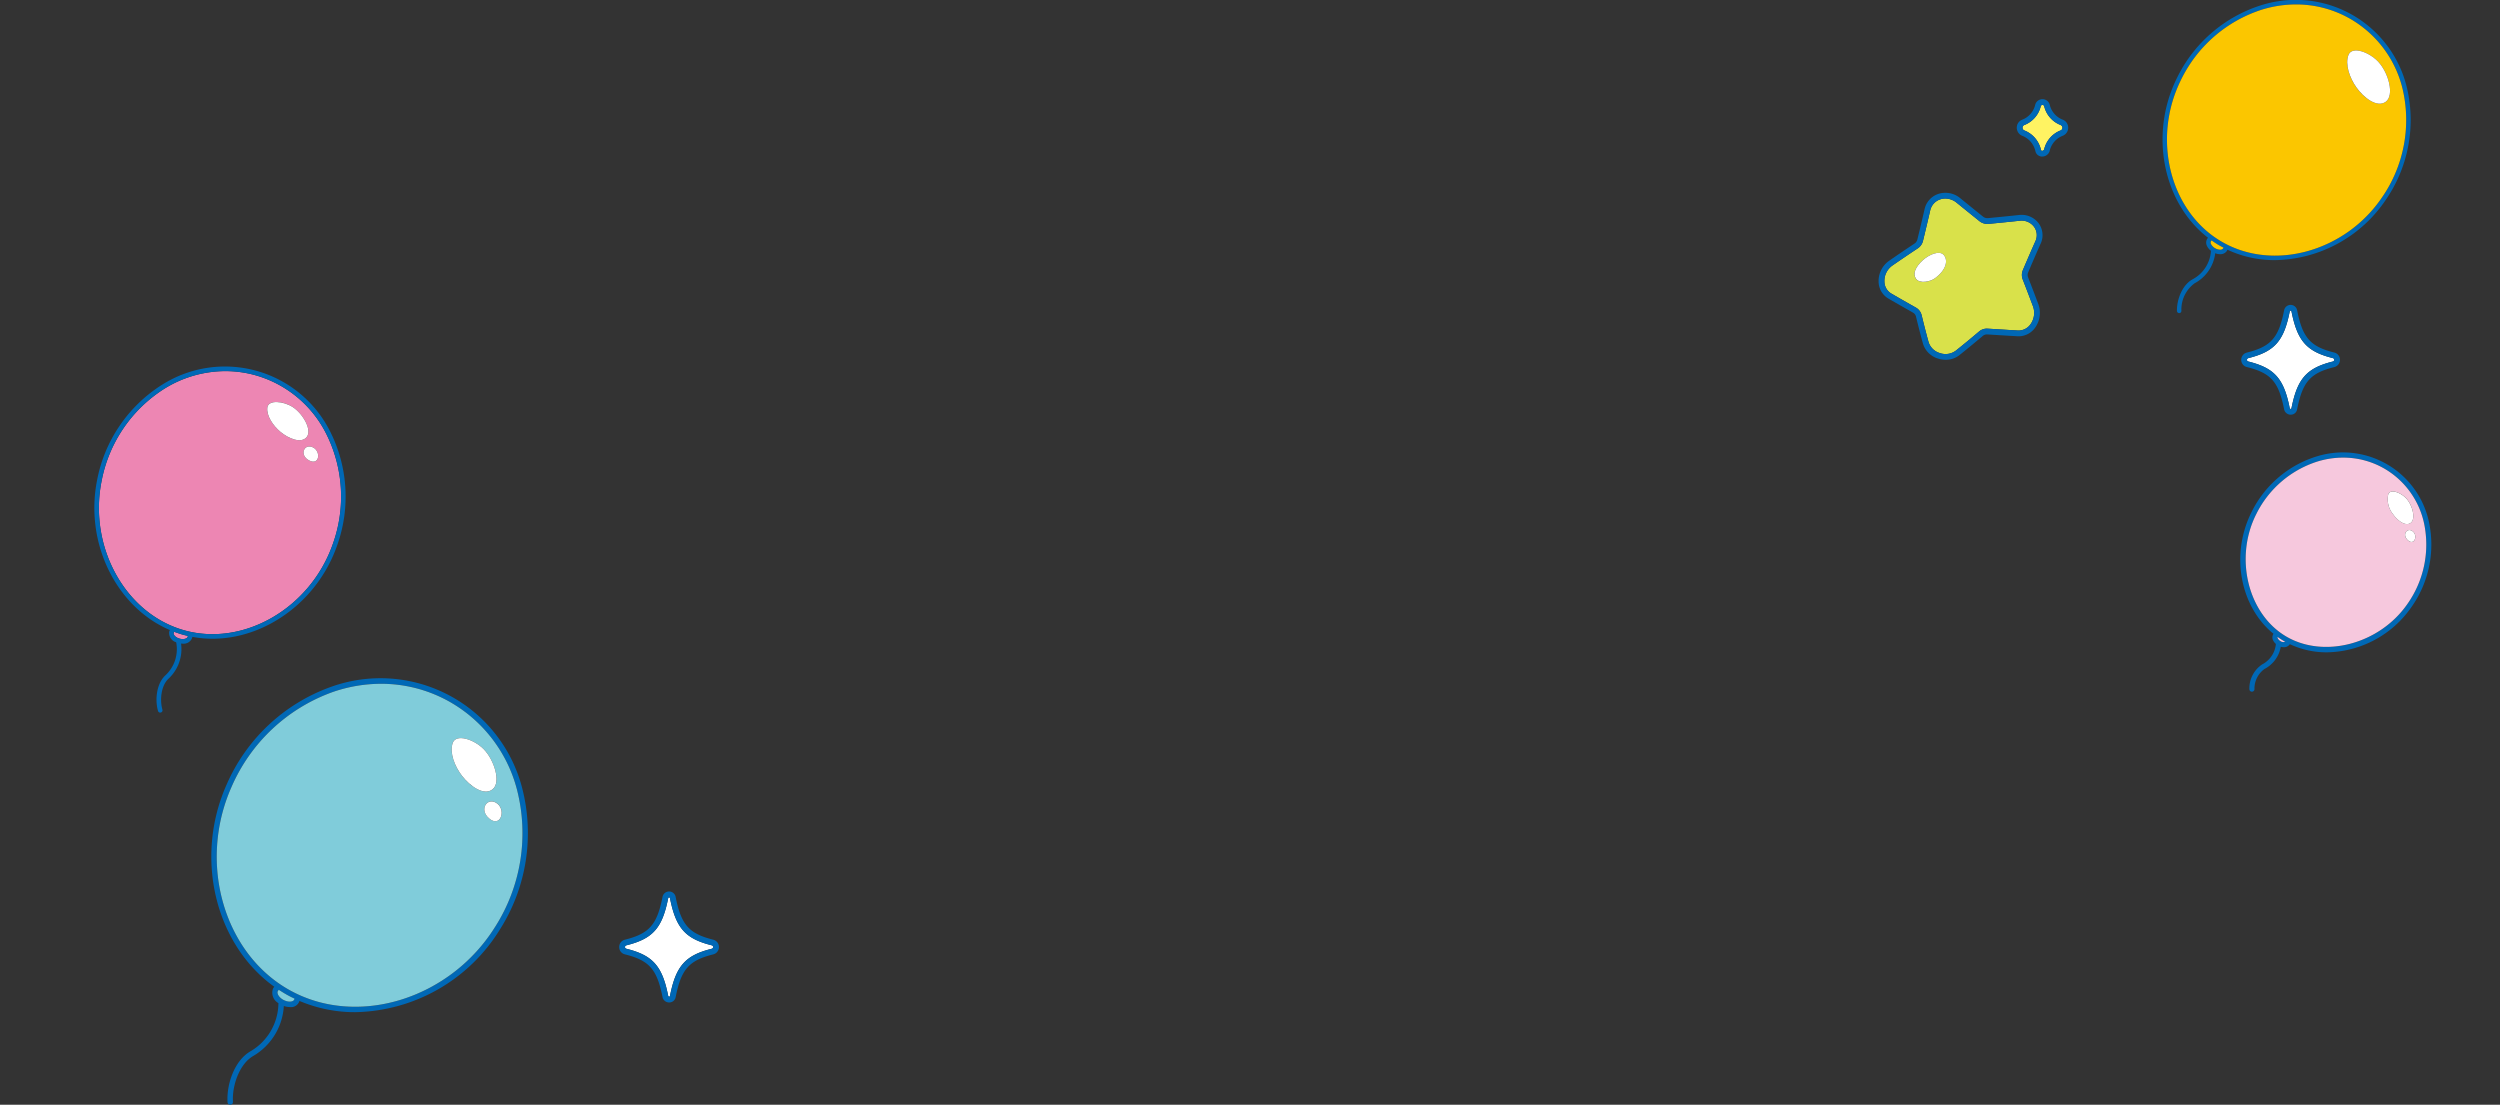
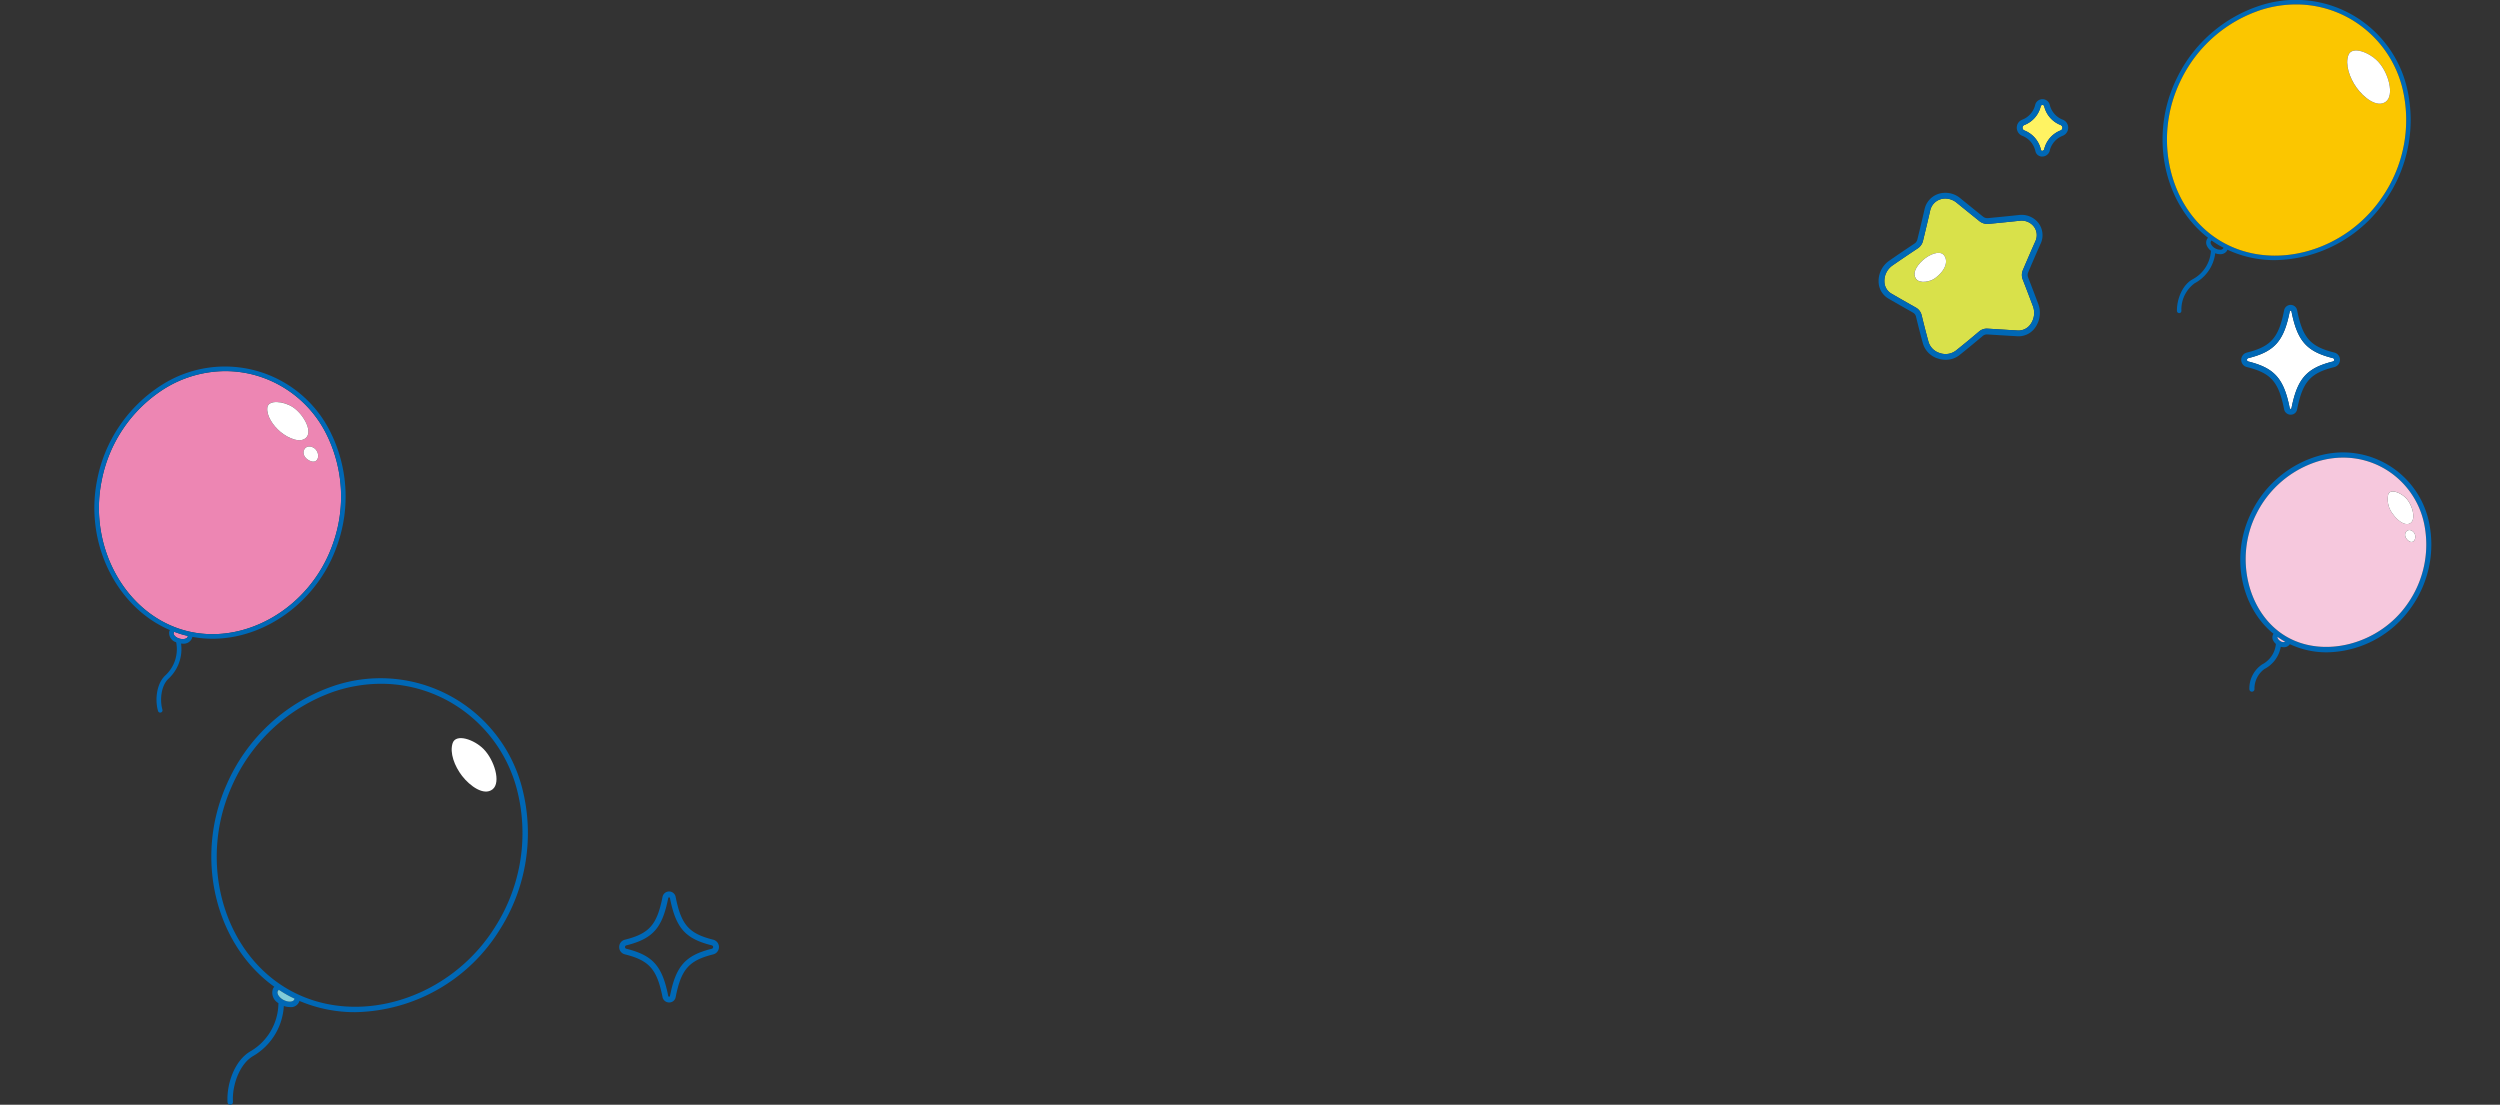
<svg xmlns="http://www.w3.org/2000/svg" width="375" height="165.711" viewBox="0 0 375 165.711">
  <rect x="0" y="0" width="375" height="165.711" fill="#333333" stroke="none" />
  <defs>
    <clipPath id="clip-path">
      <rect id="長方形_4111" data-name="長方形 4111" width="375" height="165.711" transform="translate(72 5666.841)" fill="#fff" />
    </clipPath>
    <clipPath id="clip-path-2">
      <rect id="長方形_3215" data-name="長方形 3215" width="37.687" height="51.92" fill="none" />
    </clipPath>
    <clipPath id="clip-path-3">
      <rect id="長方形_3218" data-name="長方形 3218" width="47.508" height="63.958" fill="none" />
    </clipPath>
    <clipPath id="clip-path-4">
      <rect id="長方形_3223" data-name="長方形 3223" width="14.964" height="16.637" fill="none" />
    </clipPath>
    <clipPath id="clip-path-5">
      <rect id="長方形_3216" data-name="長方形 3216" width="37.232" height="46.969" fill="none" />
    </clipPath>
    <clipPath id="clip-path-6">
      <rect id="長方形_3217" data-name="長方形 3217" width="28.681" height="35.878" fill="none" />
    </clipPath>
    <clipPath id="clip-path-7">
      <rect id="長方形_3037" data-name="長方形 3037" width="24.581" height="25.052" fill="none" />
    </clipPath>
    <clipPath id="clip-path-8">
      <rect id="長方形_3223-2" data-name="長方形 3223" width="14.814" height="16.471" fill="none" />
    </clipPath>
    <clipPath id="clip-path-9">
      <rect id="長方形_3224" data-name="長方形 3224" width="7.715" height="8.608" fill="none" />
    </clipPath>
  </defs>
  <g id="top_ticket_att_back02_sp" transform="translate(-72 -5666.841)" clip-path="url(#clip-path)">
    <g id="グループ_19076" data-name="グループ 19076" transform="translate(72 -13.894)">
      <g id="グループ_17887" data-name="グループ 17887" transform="translate(14.153 5735.713)">
        <g id="グループ_16772" data-name="グループ 16772" clip-path="url(#clip-path-2)">
          <path id="パス_15355" data-name="パス 15355" d="M38.634,122.788a.757.757,0,0,1-.016.126c-.075.273-.593.456-1.214.287s-.971-.594-.9-.867a.771.771,0,0,1,.072-.163c.46.173.927.331,1.406.463.215.059.432.1.648.154" transform="translate(-24.611 -82.383)" fill="#ed86b3" />
          <path id="パス_15356" data-name="パス 15356" d="M14.981,41.013c8.881,2.444,18.838-3.356,22.2-12.927a21.023,21.023,0,0,0-1.02-16.66A17.083,17.083,0,0,0,25.515,2.718a16.785,16.785,0,0,0-4.458-.6,17.4,17.4,0,0,0-9.139,2.644,21.021,21.021,0,0,0-9.4,13.794C.51,28.494,6.1,38.57,14.981,41.013M34.249,13.572c1.18.608.943,2.754-.6,1.946s-.753-2.633.6-1.946M27.37,7.6c.132-1.238,2.431-.988,3.8-.1,1.528.987,2.956,3.451,2.112,4.5s-2.774.194-3.927-.764S27.243,8.815,27.37,7.6" transform="translate(-1.423 -1.426)" fill="#ed86b3" />
          <path id="パス_15357" data-name="パス 15357" d="M11.329,39.531a1.332,1.332,0,0,0-.1.237,1.46,1.46,0,0,0,1.043,1.595,5.345,5.345,0,0,1-1.632,4.975C9.3,47.6,9.079,50.028,9.551,51.671a.344.344,0,0,0,.661-.19c-.421-1.467-.2-3.606.9-4.642a6.069,6.069,0,0,0,1.894-5.285,2.355,2.355,0,0,0,.25.017,1.356,1.356,0,0,0,1.41-.857,1.209,1.209,0,0,0,.03-.164,16.477,16.477,0,0,0,3.019.284c7.92,0,15.748-5.576,18.683-13.944a21.709,21.709,0,0,0-1.06-17.207A17.648,17.648,0,0,0,10.135,2.747,21.714,21.714,0,0,0,.422,16.991c-1.921,9.5,2.893,19.127,10.907,22.54m.64.257c.46.173.928.332,1.407.463.215.059.432.1.648.154a.766.766,0,0,1-.016.126c-.075.272-.593.456-1.214.286s-.971-.594-.9-.867a.814.814,0,0,1,.072-.163M1.1,17.127A21.021,21.021,0,0,1,10.5,3.333,17.4,17.4,0,0,1,19.634.689a16.785,16.785,0,0,1,4.458.6A17.084,17.084,0,0,1,34.733,10a21.023,21.023,0,0,1,1.02,16.66c-3.358,9.57-13.315,15.37-22.2,12.927S-.913,27.069,1.1,17.127" transform="translate(0 0)" fill="#0068b6" />
          <path id="パス_15358" data-name="パス 15358" d="M83.446,17.1c1.528.987,2.956,3.451,2.112,4.5s-2.774.194-3.927-.764-2.11-2.415-1.983-3.632c.132-1.238,2.431-.988,3.8-.1" transform="translate(-53.701 -11.026)" fill="#fff" />
          <path id="パス_15359" data-name="パス 15359" d="M97.8,36.983c1.18.608.943,2.754-.6,1.946s-.753-2.633.6-1.946" transform="translate(-64.976 -24.837)" fill="#fff" />
        </g>
      </g>
      <g id="グループ_17888" data-name="グループ 17888" transform="translate(31.699 5782.488)">
        <g id="グループ_16778" data-name="グループ 16778" clip-path="url(#clip-path-3)">
          <path id="パス_15369" data-name="パス 15369" d="M2.431,63.575a.407.407,0,0,0,.406.383h.025a.407.407,0,0,0,.382-.431c-.145-2.411.941-5.639,3.01-6.865a9.292,9.292,0,0,0,4.621-7.518,2.673,2.673,0,0,0,.886.165,1.338,1.338,0,0,0,1.461-.922,21.164,21.164,0,0,0,8.352,1.686,26.05,26.05,0,0,0,21.7-12.384,27,27,0,0,0,3.368-21.171A21.939,21.939,0,0,0,17.931,1.283,27,27,0,0,0,2.29,15.943C-2.616,26.964.631,39.955,9.446,46.26a1.671,1.671,0,0,0-.192.276h0a1.79,1.79,0,0,0,.81,2.179A8.434,8.434,0,0,1,5.838,55.96c-2.425,1.437-3.565,5-3.407,7.614m8.4-15.332c-.719-.382-1.032-1-.862-1.325a1.109,1.109,0,0,1,.147-.2c.516.338,1.045.66,1.6.952.251.133.506.251.761.372a.958.958,0,0,1-.061.167c-.17.32-.861.41-1.58.029M42.584,37.257c-6.676,10.724-20.352,15.076-30.487,9.7S-2.1,27.815,3.034,16.273A26.18,26.18,0,0,1,18.2,2.053,22.255,22.255,0,0,1,25.46.814a20.868,20.868,0,0,1,9.82,2.443A21.276,21.276,0,0,1,45.858,16.728a26.182,26.182,0,0,1-3.273,20.528" transform="translate(0 0)" fill="#0068b6" />
          <path id="パス_15370" data-name="パス 15370" d="M26.66,122.714c-.719-.382-1.032-1-.862-1.324a1.078,1.078,0,0,1,.147-.2c.516.338,1.045.66,1.6.952.251.133.507.251.761.372a.958.958,0,0,1-.061.167c-.17.32-.861.41-1.58.029" transform="translate(-15.824 -74.471)" fill="#80ccda" />
-           <path id="パス_15371" data-name="パス 15371" d="M43.877,38.555A26.18,26.18,0,0,0,47.15,18.027,21.275,21.275,0,0,0,36.573,4.556a20.87,20.87,0,0,0-9.821-2.443A22.265,22.265,0,0,0,19.49,3.352,26.181,26.181,0,0,0,4.326,17.572C-.809,29.114,3.256,42.878,13.389,48.254s23.811,1.026,30.487-9.7m-.394-20.61c-1.3,1.037-3.422-.515-4.563-1.992s-1.909-3.5-1.425-4.947c.5-1.468,3.22-.542,4.641.9,1.588,1.612,2.656,4.992,1.348,6.036m-.5,4.378c-1.659-1.389-.2-3.4,1.254-2.2,1.268,1.058.4,3.6-1.254,2.2" transform="translate(-1.292 -1.298)" fill="#80ccda" />
          <path id="パス_15372" data-name="パス 15372" d="M95.093,28.944c-1.153-1.49-1.909-3.5-1.426-4.948.5-1.468,3.22-.542,4.641.9,1.588,1.612,2.656,4.993,1.348,6.036s-3.422-.515-4.563-1.992" transform="translate(-57.466 -14.289)" fill="#fff" />
-           <path id="パス_15373" data-name="パス 15373" d="M106.954,50.443c-1.659-1.389-.2-3.4,1.254-2.2,1.268,1.058.4,3.6-1.254,2.2" transform="translate(-65.268 -29.418)" fill="#fff" />
        </g>
      </g>
      <g id="グループ_17889" data-name="グループ 17889" transform="translate(92.879 5814.466)">
        <g id="グループ_16788" data-name="グループ 16788" transform="translate(0 0)" clip-path="url(#clip-path-4)">
-           <path id="パス_15398" data-name="パス 15398" d="M15.134,9.309c-3.98-.994-5.388-2.584-6.28-7.09a.132.132,0,0,0-.259,0c-.891,4.506-2.3,6.1-6.281,7.09a.258.258,0,0,0-.2.26.243.243,0,0,0,.194.248C6.29,10.811,7.7,12.4,8.592,16.89a.135.135,0,0,0,.143.117.108.108,0,0,0,.12-.1c.892-4.506,2.3-6.1,6.28-7.09a.263.263,0,0,0,0-.511" transform="translate(-1.241 -1.241)" fill="#fff" />
          <path id="パス_15399" data-name="パス 15399" d="M14.1,7.222C10.455,6.31,9.3,4.992,8.467.808A1,1,0,0,0,6.5.808C5.672,4.992,4.513,6.31.863,7.222A1.123,1.123,0,0,0,0,8.328,1.112,1.112,0,0,0,.855,9.421c3.653.912,4.813,2.228,5.642,6.4a1.007,1.007,0,0,0,1,.818h0a.971.971,0,0,0,.973-.8c.828-4.183,1.987-5.5,5.637-6.414a1.134,1.134,0,0,0,0-2.2m-.211,1.356c-3.98.994-5.388,2.584-6.28,7.09a.108.108,0,0,1-.12.1.135.135,0,0,1-.143-.117c-.892-4.492-2.3-6.079-6.285-7.074a.243.243,0,0,1-.194-.248.258.258,0,0,1,.2-.26c3.98-.994,5.389-2.584,6.281-7.09a.132.132,0,0,1,.259,0c.892,4.506,2.3,6.1,6.28,7.09a.263.263,0,0,1,0,.511" transform="translate(0 0)" fill="#0068b6" />
        </g>
      </g>
    </g>
    <g id="グループ_19077" data-name="グループ 19077" transform="translate(72 -11.894)">
      <g id="グループ_17892" data-name="グループ 17892" transform="translate(324.384 5678.734)">
        <g id="グループ_16774" data-name="グループ 16774" clip-path="url(#clip-path-5)">
          <path id="パス_15360" data-name="パス 15360" d="M2.161,46.642a.335.335,0,0,0,.334.327H2.5a.335.335,0,0,0,.327-.342,4.874,4.874,0,0,1,1.992-4.14,5.9,5.9,0,0,0,3.08-4.5,2.068,2.068,0,0,0,.724.144l.094,0a1.129,1.129,0,0,0,.949-.522,1.286,1.286,0,0,0,.064-.149,16.647,16.647,0,0,0,7.117,1.561A20.415,20.415,0,0,0,33.5,29.952a21.1,21.1,0,0,0,3.235-16.436A17.146,17.146,0,0,0,14.744.8,21.1,21.1,0,0,0,2.11,11.8C-2.033,20.26.126,30.49,6.82,35.669a1.358,1.358,0,0,0-.149.2,1.126,1.126,0,0,0,.02,1.082,2.04,2.04,0,0,0,.568.672A5.191,5.191,0,0,1,4.5,41.9c-1.572.857-2.379,3.084-2.341,4.744m5.717-9.4a1.507,1.507,0,0,1-.59-.588.5.5,0,0,1-.04-.448h0a.825.825,0,0,1,.109-.134c.39.276.79.539,1.207.78.187.108.38.2.571.3a.728.728,0,0,1-.046.115.5.5,0,0,1-.408.189,1.531,1.531,0,0,1-.8-.218M8.9,36.27C1.153,31.789-1.623,20.943,2.711,12.093A20.426,20.426,0,0,1,14.938,1.438a17.441,17.441,0,0,1,5.087-.77,16.291,16.291,0,0,1,8.2,2.2,16.6,16.6,0,0,1,7.86,10.8,20.427,20.427,0,0,1-3.138,15.912C27.432,37.749,16.645,40.75,8.9,36.27" transform="translate(0 0)" fill="#0068b6" />
-           <path id="パス_15361" data-name="パス 15361" d="M22.863,114.558a.5.5,0,0,1-.04-.447h0a.813.813,0,0,1,.109-.135c.389.276.79.539,1.207.78.187.109.38.2.571.3a.767.767,0,0,1-.046.115.5.5,0,0,1-.408.189,1.532,1.532,0,0,1-.8-.218,1.509,1.509,0,0,1-.59-.588" transform="translate(-15.574 -77.908)" fill="#fbc600" />
          <path id="パス_15362" data-name="パス 15362" d="M34.378,31.024a20.424,20.424,0,0,0,3.138-15.912,16.6,16.6,0,0,0-7.86-10.8,16.292,16.292,0,0,0-8.2-2.2,17.441,17.441,0,0,0-5.087.77A20.426,20.426,0,0,0,4.146,13.538c-4.334,8.851-1.558,19.7,6.189,24.177s18.532,1.479,24.042-6.692M29.319,9.7c.537-1.418,3.168-.415,4.506,1.05,1.5,1.633,2.419,4.977,1.1,5.951s-3.328-.627-4.391-2.111-1.741-3.5-1.217-4.89" transform="translate(-1.435 -1.445)" fill="#fbc600" />
          <path id="パス_15363" data-name="パス 15363" d="M92.226,25.662c1.5,1.633,2.419,4.977,1.1,5.951S90,30.986,88.936,29.5s-1.741-3.5-1.217-4.89c.537-1.418,3.168-.414,4.506,1.05" transform="translate(-59.836 -16.356)" fill="#fff" />
        </g>
      </g>
      <g id="グループ_17894" data-name="グループ 17894" transform="translate(336.042 5746.61)">
        <g id="グループ_16776" data-name="グループ 16776" transform="translate(0 0)" clip-path="url(#clip-path-6)">
          <path id="パス_15364" data-name="パス 15364" d="M1.365,35.5a.384.384,0,0,0,.383.38h0a.384.384,0,0,0,.38-.386,3.638,3.638,0,0,1,1.5-3.021,4.643,4.643,0,0,0,2.447-3.337,1.624,1.624,0,0,0,.458.07,1,1,0,0,0,.894-.451l0-.008a12.878,12.878,0,0,0,5.543,1.227,15.716,15.716,0,0,0,12.7-6.783,16.213,16.213,0,0,0,2.667-12.6A13.2,13.2,0,0,0,11.556.558,16.217,16.217,0,0,0,1.724,8.871C-1.535,15.289-.026,23.121,4.989,27.2c-.015.021-.036.042-.048.062a.984.984,0,0,0,0,.948,1.66,1.66,0,0,0,.4.507,3.835,3.835,0,0,1-2.067,3.072A4.342,4.342,0,0,0,1.365,35.5m4.658-7.219a1.022,1.022,0,0,1-.394-.4.269.269,0,0,1-.032-.212c.266.19.538.373.821.543.1.062.21.115.314.173a.731.731,0,0,1-.71-.1m.789-.726c-5.7-3.409-7.72-11.805-4.4-18.335a15.45,15.45,0,0,1,9.361-7.924A13.219,13.219,0,0,1,15.435.767a12.3,12.3,0,0,1,6.344,1.748,12.529,12.529,0,0,1,5.815,8.239,15.446,15.446,0,0,1-2.547,12c-4.182,6.01-12.532,8.21-18.235,4.8" transform="translate(0 0)" fill="#0068b6" />
          <path id="パス_15365" data-name="パス 15365" d="M15.44,76.46a.269.269,0,0,1-.032-.212c.266.19.538.374.821.543.1.062.21.115.314.173a.73.73,0,0,1-.71-.1,1.02,1.02,0,0,1-.394-.4" transform="translate(-9.81 -48.581)" fill="#f6c8dd" />
          <path id="パス_15366" data-name="パス 15366" d="M26.468,24.1a15.448,15.448,0,0,0,2.547-12A12.527,12.527,0,0,0,23.2,3.862a12.3,12.3,0,0,0-6.344-1.748,13.217,13.217,0,0,0-3.667.526,15.449,15.449,0,0,0-9.361,7.925C.513,17.094,2.53,25.491,8.233,28.9s14.053,1.209,18.235-4.8m.887-10.87c.722.668.128,2.153-.813,1.271s-.016-2.029.813-1.271M23.624,7.6c.339-.858,1.931-.224,2.732.678.9,1.007,1.428,3.049.618,3.63s-2.019-.411-2.653-1.323a3.531,3.531,0,0,1-.7-2.985" transform="translate(-1.42 -1.347)" fill="#f6c8dd" />
          <path id="パス_15367" data-name="パス 15367" d="M63.712,17.206c.9,1.007,1.428,3.049.618,3.63s-2.019-.41-2.653-1.323a3.532,3.532,0,0,1-.7-2.985c.339-.858,1.931-.224,2.732.678" transform="translate(-38.776 -10.272)" fill="#fff" />
          <path id="パス_15368" data-name="パス 15368" d="M69.346,32.311c.722.667.128,2.153-.812,1.271s-.017-2.029.812-1.271" transform="translate(-43.412 -20.43)" fill="#fff" />
        </g>
      </g>
      <g id="グループ_17893" data-name="グループ 17893" transform="translate(281.793 5707.651)">
        <g id="グループ_16443" data-name="グループ 16443" clip-path="url(#clip-path-7)">
          <path id="パス_14376" data-name="パス 14376" d="M24.393,18.253q-.755-2.015-1.534-4.016a1.842,1.842,0,0,1,.019-1.381c.616-1.451,1.24-2.895,1.871-4.315a2.145,2.145,0,0,0-.188-2.187,2.333,2.333,0,0,0-2.171-.91c-1.548.165-3.1.319-4.65.469a1.921,1.921,0,0,1-1.383-.418l-.133-.108q-1.636-1.32-3.277-2.651a2.712,2.712,0,0,0-1.7-.623,2.412,2.412,0,0,0-.794.133A2.271,2.271,0,0,0,8.975,3.939v0C8.631,5.435,8.269,6.95,7.9,8.472A1.849,1.849,0,0,1,7.119,9.58c-1.252.831-2.536,1.7-3.816,2.585A2.822,2.822,0,0,0,2.115,14.58a2.115,2.115,0,0,0,1.046,1.788c1.205.7,2.441,1.4,3.7,2.114A1.774,1.774,0,0,1,7.7,19.61c.351,1.446.689,2.761,1.035,4.019a2.505,2.505,0,0,0,1.685,1.656,2.567,2.567,0,0,0,2.4-.355c1.117-.89,2.287-1.853,3.474-2.861a1.8,1.8,0,0,1,1.3-.443l.547.033c1.338.083,2.658.166,3.952.241a2.2,2.2,0,0,0,1.924-.917,2.924,2.924,0,0,0,.379-2.73M9.653,14.1c-.662.478-2.235.828-2.791.06-.538-.743-.123-1.776,1.049-2.827.868-.778,2.454-1.522,3.112-.741s.4,2.226-1.37,3.508" transform="translate(-1.245 -1.245)" fill="#d9e14a" />
          <path id="パス_14377" data-name="パス 14377" d="M24.3,7.648A3.031,3.031,0,0,0,24.019,4.6a3.192,3.192,0,0,0-2.965-1.264c-1.547.164-3.1.319-4.643.469a1.064,1.064,0,0,1-.755-.231l-.133-.107Q13.888,2.148,12.248.816A3.466,3.466,0,0,0,8.923.182,3.123,3.123,0,0,0,6.885,2.5c-.343,1.49-.7,3-1.076,4.518a1.008,1.008,0,0,1-.413.592c-1.257.834-2.545,1.706-3.833,2.6A3.7,3.7,0,0,0,0,13.376a2.965,2.965,0,0,0,1.48,2.5c1.206.7,2.444,1.4,3.7,2.117a.906.906,0,0,1,.426.578c.353,1.454.693,2.777,1.042,4.045a3.368,3.368,0,0,0,2.251,2.248,3.731,3.731,0,0,0,1.166.189,3.285,3.285,0,0,0,2.042-.687c1.126-.9,2.3-1.866,3.5-2.88a.99.99,0,0,1,.682-.239l.546.034c1.338.083,2.66.165,3.952.241a3.038,3.038,0,0,0,2.671-1.263,3.8,3.8,0,0,0,.5-3.551q-.758-2.027-1.539-4.03a.962.962,0,0,1,.008-.726c.615-1.447,1.237-2.887,1.865-4.3M20.846,20.655c-1.294-.076-2.614-.158-3.952-.241l-.547-.033a1.793,1.793,0,0,0-1.3.443c-1.188,1.008-2.357,1.971-3.474,2.861a2.568,2.568,0,0,1-2.4.354,2.505,2.505,0,0,1-1.685-1.656c-.346-1.258-.684-2.573-1.035-4.019a1.774,1.774,0,0,0-.841-1.128c-1.256-.712-2.492-1.416-3.7-2.114A2.116,2.116,0,0,1,.871,13.335,2.821,2.821,0,0,1,2.059,10.92c1.281-.884,2.564-1.754,3.816-2.585a1.852,1.852,0,0,0,.777-1.108c.373-1.522.735-3.037,1.079-4.531v0A2.272,2.272,0,0,1,9.208,1,2.412,2.412,0,0,1,10,.868a2.712,2.712,0,0,1,1.7.623q1.637,1.333,3.277,2.651l.134.108a1.924,1.924,0,0,0,1.383.418c1.548-.151,3.1-.305,4.65-.47a2.333,2.333,0,0,1,2.171.91A2.145,2.145,0,0,1,23.5,7.3c-.63,1.421-1.254,2.865-1.871,4.315a1.844,1.844,0,0,0-.019,1.382q.78,2,1.534,4.015a2.924,2.924,0,0,1-.379,2.731,2.2,2.2,0,0,1-1.924.917" transform="translate(0 0)" fill="#0068b6" />
          <path id="パス_14378" data-name="パス 14378" d="M14.394,23.013c-1.172,1.051-1.588,2.084-1.049,2.827.556.768,2.129.418,2.791-.06,1.775-1.283,2.029-2.728,1.37-3.508s-2.244-.037-3.112.741" transform="translate(-7.727 -12.93)" fill="#fff" />
        </g>
      </g>
      <g id="グループ_17891" data-name="グループ 17891" transform="translate(336.186 5724.468)">
        <g id="グループ_16788-2" data-name="グループ 16788" transform="translate(0 0)" clip-path="url(#clip-path-8)">
          <path id="パス_15398-2" data-name="パス 15398" d="M15,9.237c-3.94-.984-5.335-2.558-6.217-7.019a.131.131,0,0,0-.256,0C7.648,6.678,6.253,8.252,2.313,9.237a.255.255,0,0,0-.2.258A.24.24,0,0,0,2.3,9.74c3.944.985,5.339,2.556,6.222,7a.134.134,0,0,0,.141.116.107.107,0,0,0,.118-.1C9.669,12.3,11.064,10.727,15,9.743a.261.261,0,0,0,0-.506" transform="translate(-1.25 -1.25)" fill="#fff" />
          <path id="パス_15399-2" data-name="パス 15399" d="M13.963,7.15C10.35,6.247,9.2,4.942,8.383.8A.993.993,0,0,0,6.435.8C5.615,4.942,4.468,6.247.854,7.15A1.112,1.112,0,0,0,0,8.244,1.1,1.1,0,0,0,.846,9.326c3.617.9,4.765,2.206,5.585,6.334a1,1,0,0,0,.987.81h0a.961.961,0,0,0,.963-.792c.82-4.141,1.968-5.447,5.58-6.35a1.123,1.123,0,0,0,0-2.179m-.209,1.342c-3.94.984-5.335,2.558-6.217,7.019a.107.107,0,0,1-.118.1.134.134,0,0,1-.141-.116C6.394,11.045,5,9.474,1.055,8.49a.24.24,0,0,1-.192-.245.255.255,0,0,1,.2-.258C5,7,6.4,5.428,7.281.967a.131.131,0,0,1,.256,0C8.42,5.428,9.814,7,13.754,7.986a.261.261,0,0,1,0,.506" transform="translate(0 0)" fill="#0068b6" />
        </g>
      </g>
      <g id="グループ_17895" data-name="グループ 17895" transform="translate(302.517 5693.61)">
        <g id="グループ_16790" data-name="グループ 16790" transform="translate(0 0)" clip-path="url(#clip-path-9)">
          <path id="パス_15400" data-name="パス 15400" d="M7.834,5.133h0A4.033,4.033,0,0,1,5.359,2.3a.267.267,0,0,0-.508,0A4.034,4.034,0,0,1,2.375,5.133a.419.419,0,0,0-.263.394.442.442,0,0,0,.276.416A4.072,4.072,0,0,1,4.879,8.862.17.17,0,0,0,5.058,9a.326.326,0,0,0,.3-.226A4.033,4.033,0,0,1,7.834,5.937a.435.435,0,0,0,0-.8" transform="translate(-1.25 -1.25)" fill="#fff362" />
          <path id="パス_15401" data-name="パス 15401" d="M6.914,3.086A3.184,3.184,0,0,1,4.931.789a1.129,1.129,0,0,0-2.153,0A3.182,3.182,0,0,1,.8,3.086,1.27,1.27,0,0,0,0,4.276,1.307,1.307,0,0,0,.806,5.488a3.224,3.224,0,0,1,2,2.374,1.033,1.033,0,0,0,1,.747H3.81a1.173,1.173,0,0,0,1.121-.828,3.183,3.183,0,0,1,1.983-2.3,1.3,1.3,0,0,0,0-2.4m-.33,1.6A4.033,4.033,0,0,0,4.109,7.521a.327.327,0,0,1-.3.226.171.171,0,0,1-.179-.135A4.07,4.07,0,0,0,1.139,4.693a.442.442,0,0,1-.276-.416.419.419,0,0,1,.264-.394A4.034,4.034,0,0,0,3.6,1.049a.266.266,0,0,1,.508,0A4.033,4.033,0,0,0,6.584,3.883h0a.435.435,0,0,1,0,.8" transform="translate(0 0)" fill="#0068b6" />
        </g>
      </g>
    </g>
  </g>
</svg>